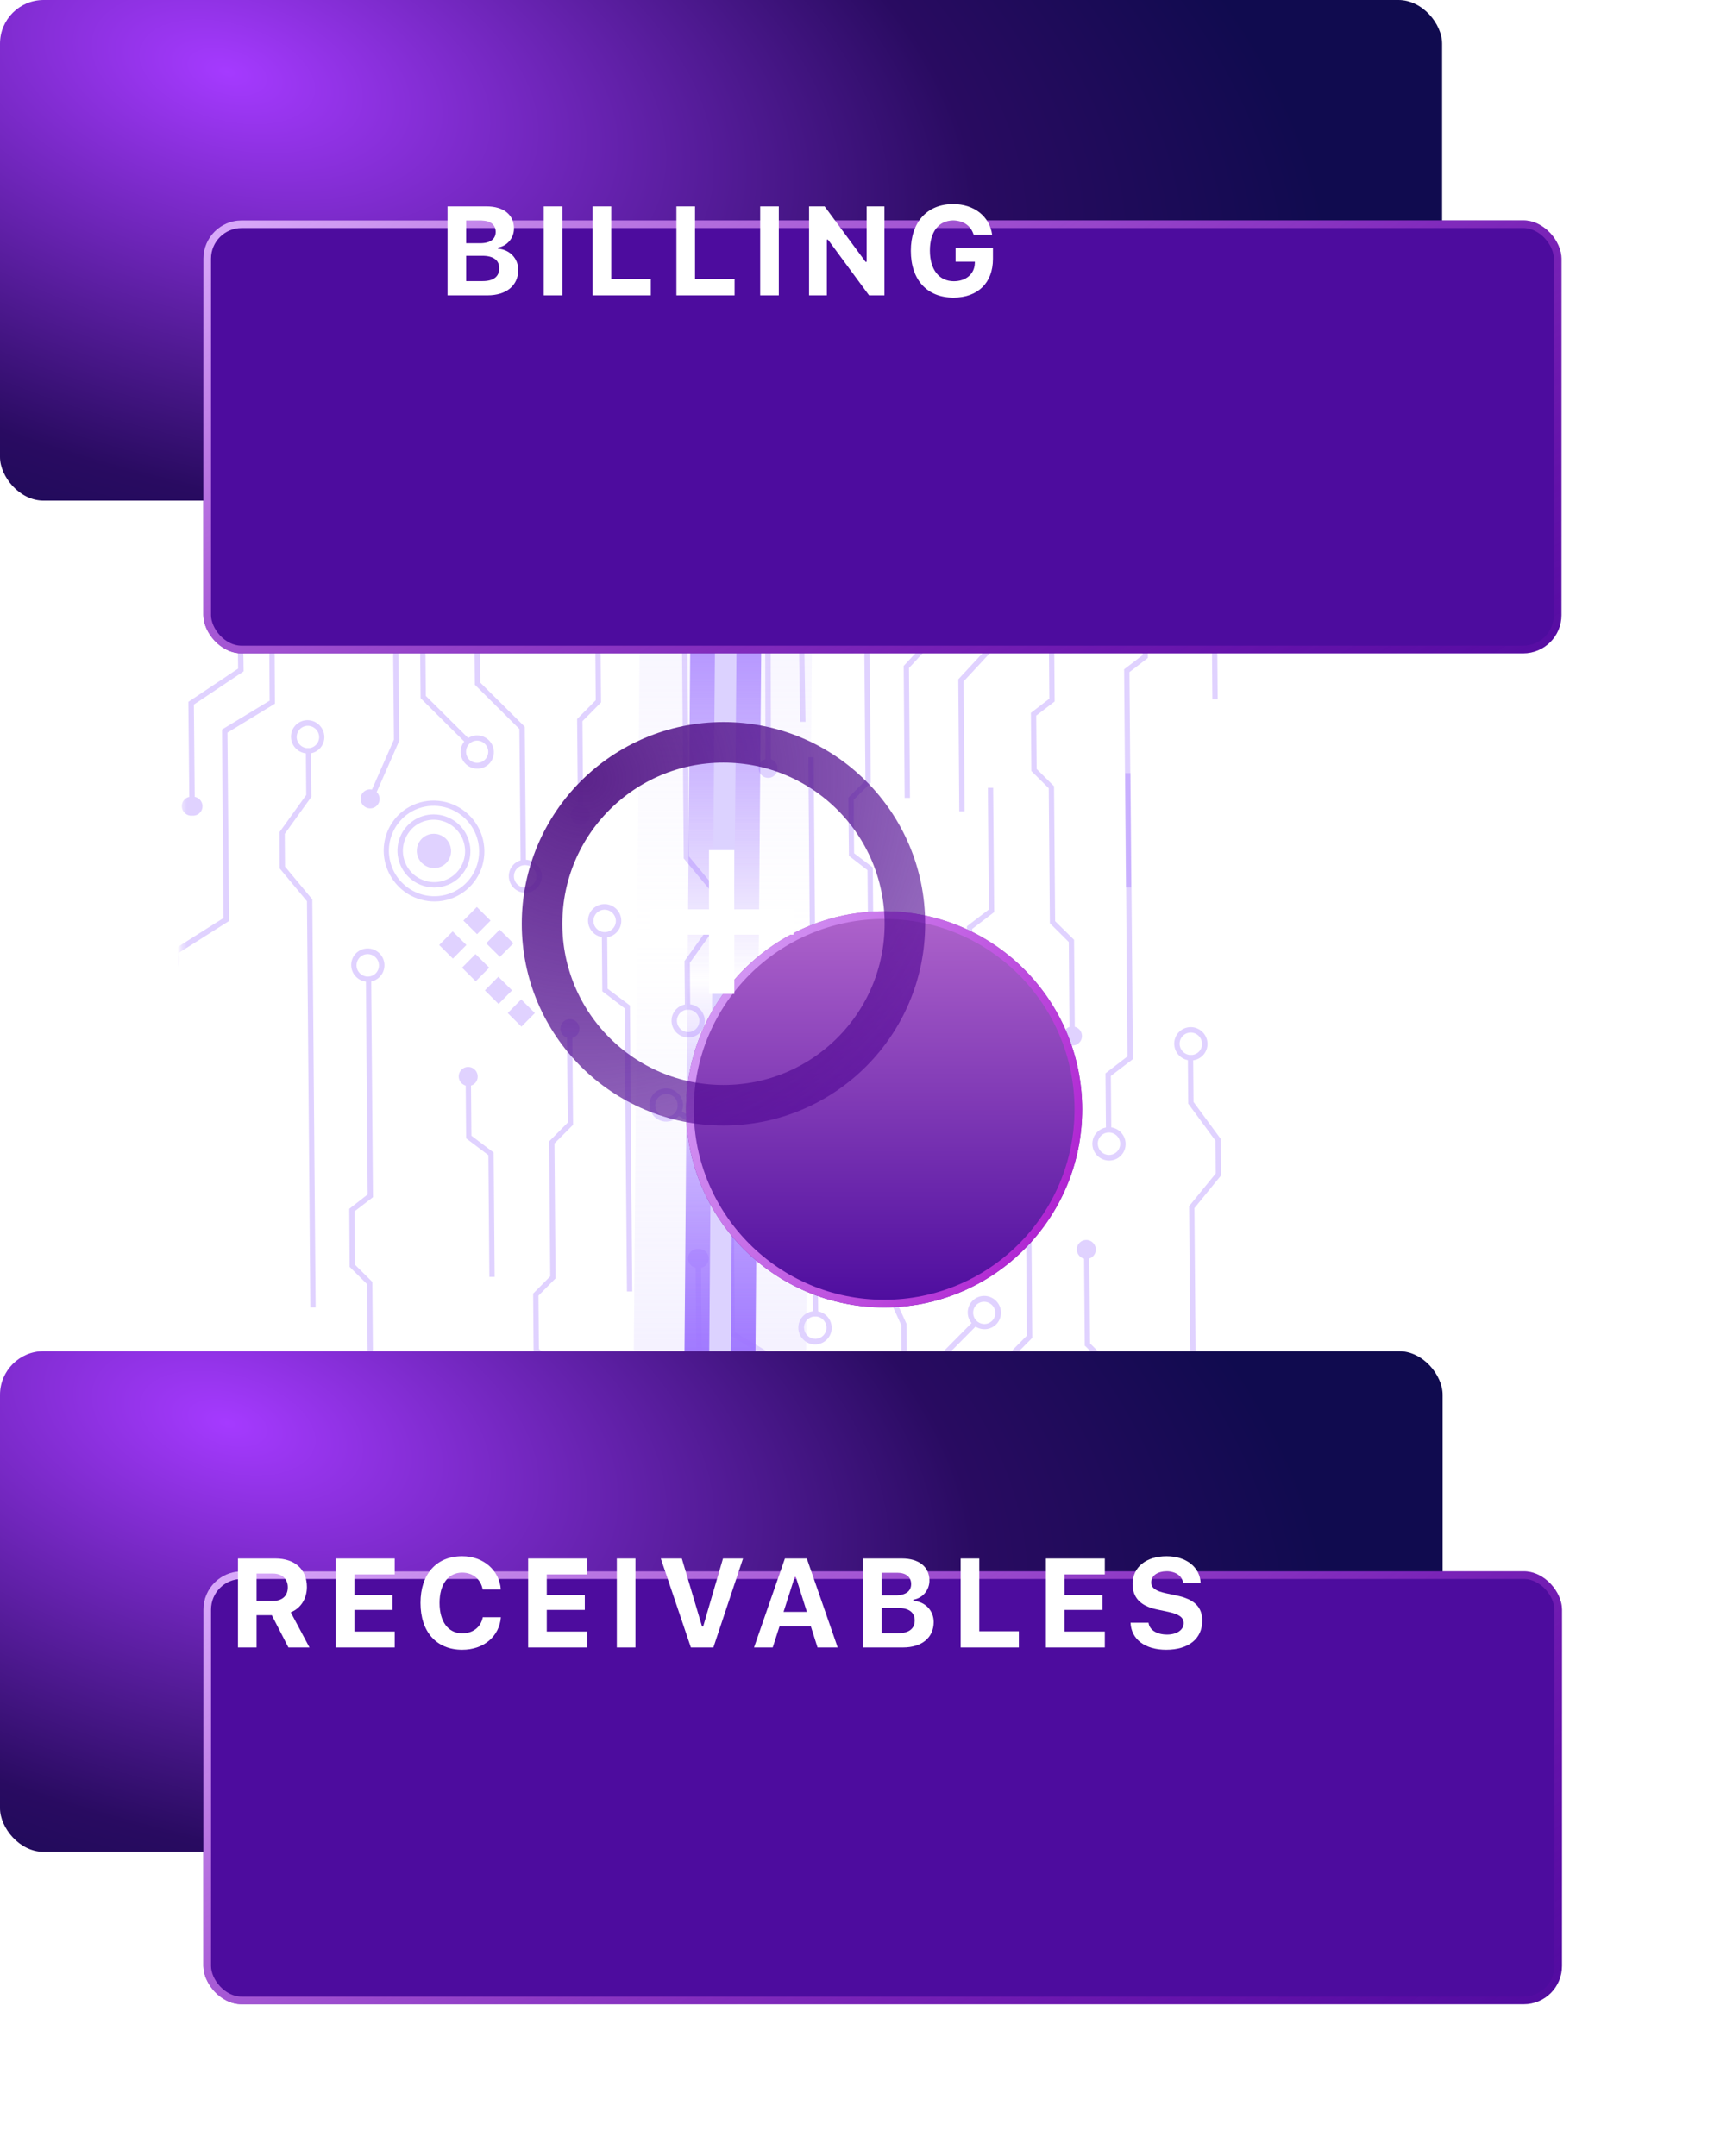
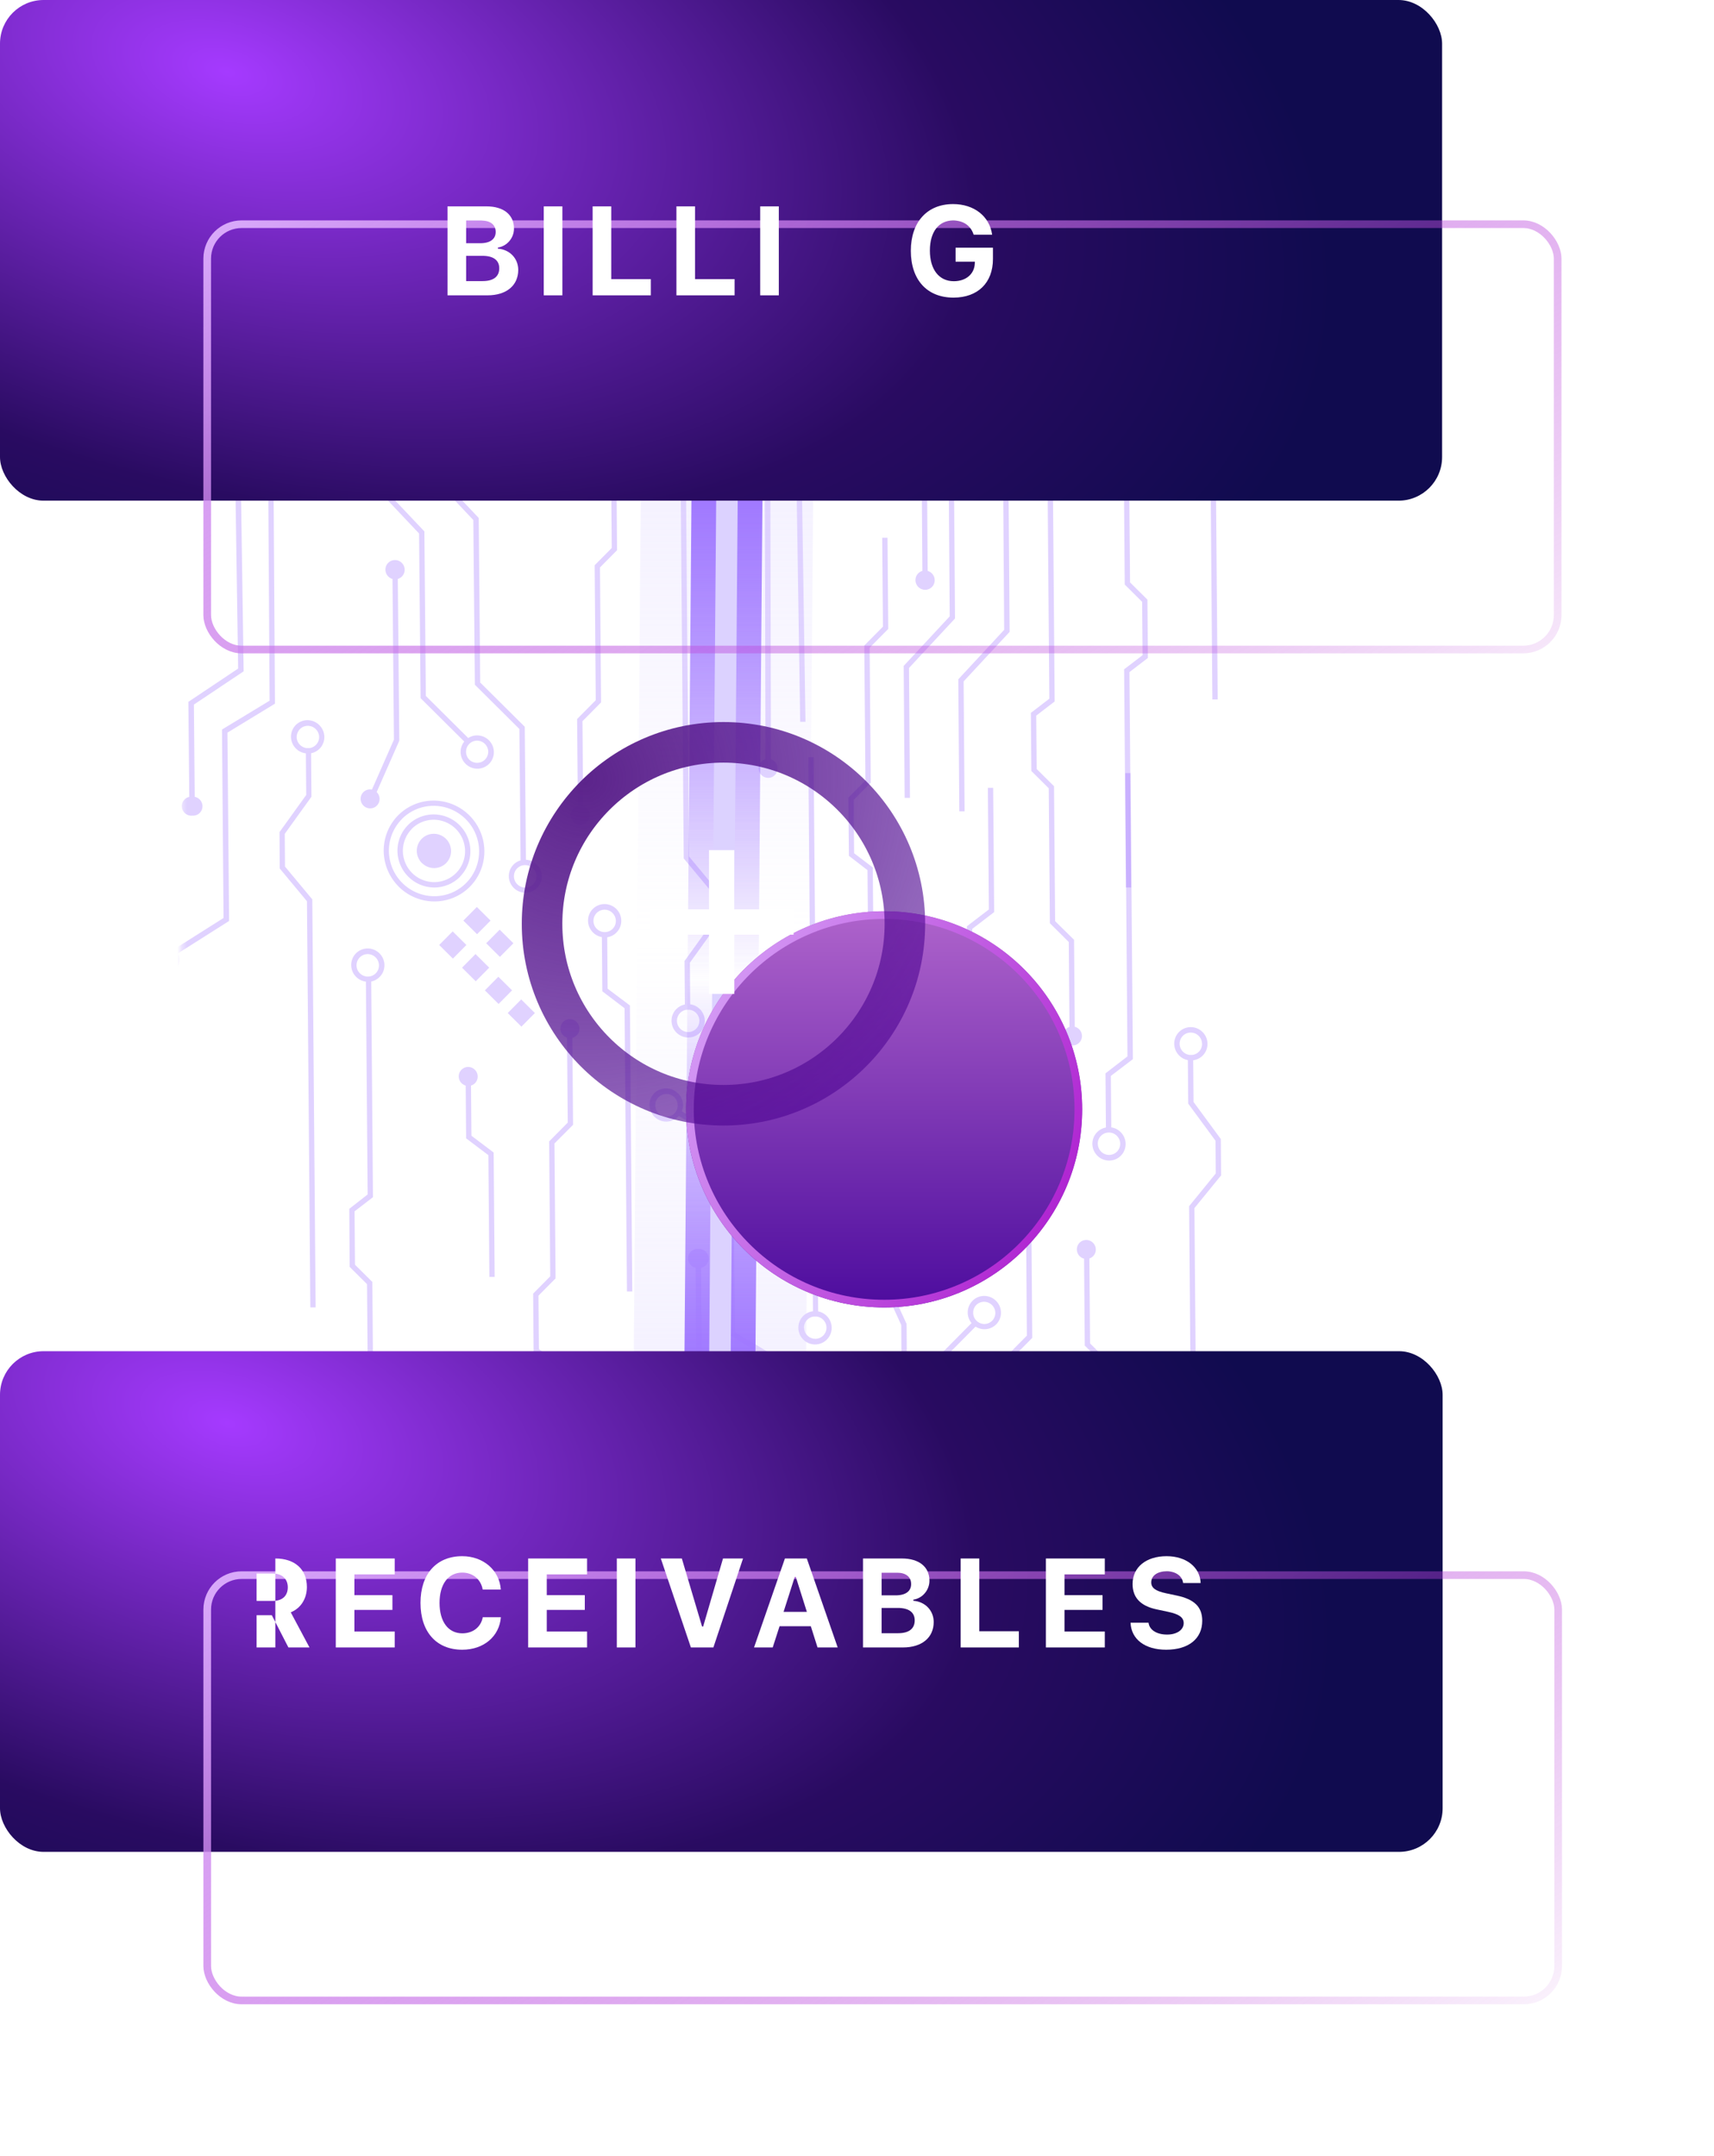
<svg xmlns="http://www.w3.org/2000/svg" width="353" height="444" viewBox="0 0 353 444" fill="none">
  <mask id="mask0_25_651" style="mask-type:alpha" maskUnits="userSpaceOnUse" x="37" y="45" width="218" height="255">
    <rect x="37.356" y="45.157" width="217.224" height="254.014" fill="#D9D9D9" />
  </mask>
  <g mask="url(#mask0_25_651)">
    <path d="M77.751 99.219L77.511 72.466L76.421 72.469L76.664 99.645L86.306 109.844L86.622 143.758L95.613 152.686C95.075 153.355 94.81 154.204 94.87 155.064C94.931 155.924 95.312 156.733 95.939 157.329C96.566 157.925 97.392 158.265 98.254 158.281C99.115 158.296 99.947 157.987 100.586 157.414C101.225 156.841 101.622 156.046 101.7 155.188C101.777 154.33 101.529 153.472 101.004 152.784C100.479 152.096 99.717 151.629 98.868 151.476C98.019 151.323 97.147 151.496 96.424 151.958L87.702 143.297L87.4 109.418L77.751 99.219ZM98.232 152.495C98.843 152.496 99.431 152.739 99.867 153.171C100.302 153.604 100.55 154.191 100.555 154.803C100.551 155.254 100.416 155.693 100.165 156.065C99.915 156.438 99.56 156.729 99.145 156.901C98.73 157.073 98.273 157.12 97.83 157.035C97.387 156.95 96.977 156.738 96.651 156.424C96.333 156.101 96.116 155.693 96.026 155.249C95.936 154.806 95.978 154.347 96.146 153.929C96.314 153.511 96.601 153.152 96.972 152.898C97.343 152.643 97.78 152.503 98.232 152.495ZM97.482 107.079L97.798 140.993L106.967 150.098L107.217 177.149C106.611 177.325 106.068 177.666 105.647 178.136C105.227 178.605 104.947 179.183 104.838 179.805C104.729 180.428 104.796 181.07 105.031 181.659C105.265 182.248 105.659 182.762 106.167 183.142C106.676 183.522 107.279 183.754 107.909 183.811C108.538 183.868 109.17 183.749 109.733 183.466C110.297 183.184 110.769 182.749 111.096 182.21C111.424 181.672 111.595 181.052 111.59 180.419C111.574 179.546 111.227 178.709 110.618 178.079C110.009 177.448 109.184 177.072 108.313 177.028L108.071 149.641L98.898 140.533L98.596 106.653L88.954 96.454L88.718 69.704L87.624 69.704L87.868 96.887L97.482 107.079ZM110.469 180.433C110.476 180.97 110.296 181.491 109.961 181.907C109.627 182.323 109.157 182.609 108.632 182.715C108.108 182.822 107.561 182.742 107.086 182.491C106.61 182.239 106.235 181.831 106.025 181.336C105.815 180.841 105.782 180.289 105.932 179.775C106.083 179.261 106.407 178.817 106.85 178.519C107.293 178.22 107.827 178.085 108.36 178.137C108.894 178.19 109.395 178.426 109.777 178.805C109.995 179.017 110.169 179.27 110.287 179.55C110.406 179.83 110.468 180.13 110.469 180.433ZM81.131 152.291L80.836 119.216C80.373 119.085 79.972 118.793 79.706 118.391C79.44 117.99 79.327 117.507 79.388 117.032C79.449 116.556 79.68 116.12 80.038 115.804C80.396 115.488 80.857 115.313 81.336 115.312C81.816 115.31 82.281 115.482 82.646 115.796C83.011 116.11 83.252 116.544 83.324 117.019C83.395 117.494 83.293 117.978 83.037 118.381C82.78 118.784 82.385 119.079 81.926 119.212L82.237 152.509L77.576 163.09C77.904 163.407 78.113 163.827 78.167 164.278C78.221 164.73 78.116 165.185 77.872 165.565C77.627 165.946 77.257 166.229 76.825 166.365C76.394 166.501 75.927 166.483 75.504 166.313C75.082 166.142 74.731 165.831 74.511 165.432C74.291 165.033 74.215 164.571 74.297 164.124C74.38 163.678 74.615 163.276 74.962 162.986C75.309 162.696 75.747 162.537 76.201 162.536C76.337 162.536 76.472 162.549 76.606 162.574L81.131 152.291ZM35.946 199.997C36.261 199.684 36.51 199.312 36.679 198.901C36.849 198.49 36.935 198.049 36.934 197.603C36.93 197.154 36.839 196.71 36.667 196.294L47.181 189.635L46.839 150.857L56.625 144.891L55.996 45.796L54.902 45.796L55.526 144.274L45.722 150.216L46.041 189.018L36.029 195.351C35.973 195.296 35.921 195.244 35.865 195.188C35.385 194.705 34.773 194.373 34.107 194.237C33.441 194.1 32.751 194.164 32.125 194.421C31.499 194.677 30.965 195.115 30.59 195.678C30.215 196.241 30.016 196.905 30.019 197.584C30.022 198.263 30.227 198.928 30.607 199.494C30.987 200.06 31.526 200.501 32.154 200.762C32.783 201.024 33.473 201.093 34.138 200.961C34.803 200.829 35.411 200.502 35.888 200.021L35.946 199.997ZM31.213 197.593C31.198 197.282 31.246 196.971 31.353 196.68C31.461 196.389 31.627 196.123 31.84 195.899C32.053 195.674 32.31 195.495 32.595 195.373C32.88 195.25 33.187 195.187 33.498 195.187C33.809 195.186 34.117 195.249 34.404 195.37C34.692 195.492 34.952 195.67 35.17 195.894C35.387 196.118 35.558 196.383 35.671 196.674C35.785 196.965 35.839 197.275 35.829 197.586C35.828 198.038 35.693 198.479 35.443 198.853C35.192 199.228 34.837 199.519 34.42 199.692C34.004 199.864 33.545 199.91 33.101 199.823C32.657 199.736 32.247 199.521 31.922 199.204C31.482 198.779 31.226 198.199 31.209 197.589L31.213 197.593ZM39.563 167.954C39.067 167.992 38.573 167.84 38.182 167.528C37.792 167.216 37.533 166.768 37.46 166.274C37.386 165.781 37.503 165.279 37.786 164.872C38.069 164.464 38.498 164.182 38.984 164.081L38.796 144.513L49.042 137.664L48.439 97.516C47.986 97.389 47.591 97.105 47.328 96.713C47.065 96.322 46.95 95.85 47.005 95.383C47.06 94.916 47.281 94.487 47.627 94.172C47.973 93.857 48.422 93.678 48.891 93.668C49.361 93.658 49.82 93.818 50.184 94.117C50.548 94.417 50.794 94.837 50.877 95.3C50.959 95.763 50.872 96.24 50.633 96.642C50.393 97.044 50.016 97.346 49.571 97.491L50.178 138.229L39.932 145.078L40.102 164.07C40.596 164.165 41.036 164.446 41.332 164.855C41.627 165.264 41.756 165.77 41.69 166.267C41.624 166.765 41.37 167.218 40.979 167.53C40.588 167.843 40.091 167.992 39.59 167.947L39.563 167.954ZM125.058 192.982C125.777 192.88 126.442 192.546 126.95 192.029C127.493 191.49 127.839 190.783 127.931 190.021C128.023 189.258 127.856 188.485 127.458 187.825C127.059 187.164 126.451 186.655 125.732 186.38C125.013 186.104 124.224 186.078 123.492 186.304C122.76 186.531 122.128 186.998 121.696 187.63C121.265 188.263 121.059 189.024 121.112 189.791C121.165 190.558 121.474 191.288 121.99 191.862C122.505 192.436 123.197 192.822 123.954 192.957L124.045 204.113L128.628 207.598L129.123 265.93L130.217 265.93L129.734 207.034L125.141 203.579L125.058 192.982ZM122.22 189.621C122.215 189.086 122.396 188.567 122.731 188.154C123.067 187.74 123.536 187.456 124.059 187.352C124.582 187.247 125.127 187.327 125.601 187.579C126.074 187.831 126.447 188.238 126.656 188.732C126.865 189.227 126.897 189.776 126.747 190.289C126.596 190.801 126.273 191.243 125.831 191.541C125.39 191.839 124.857 191.973 124.325 191.921C123.793 191.869 123.293 191.634 122.912 191.256C122.694 191.042 122.521 190.788 122.402 190.507C122.283 190.226 122.222 189.925 122.22 189.621ZM79.868 314.391L80.962 314.391L80.808 295.621L76.91 291.751L76.683 263.959L73.106 260.408L73.016 249.425L76.813 246.508L76.449 202.107C77.1 201.977 77.696 201.655 78.161 201.182C78.713 200.64 79.064 199.924 79.155 199.153C79.246 198.382 79.072 197.6 78.661 196.936C78.251 196.273 77.629 195.767 76.897 195.501C76.165 195.235 75.367 195.225 74.633 195.473C73.899 195.721 73.273 196.212 72.857 196.866C72.442 197.52 72.262 198.297 72.347 199.07C72.432 199.844 72.776 200.568 73.324 201.123C73.872 201.679 74.591 202.033 75.362 202.128L75.718 245.943L71.939 248.899L72.013 260.861L75.593 264.416L75.817 292.205L79.718 296.078L79.868 314.391ZM73.425 198.781C73.418 198.245 73.597 197.724 73.932 197.308C74.267 196.891 74.737 196.606 75.261 196.499C75.786 196.393 76.332 196.472 76.808 196.723C77.284 196.975 77.658 197.383 77.869 197.879C78.079 198.374 78.112 198.925 77.961 199.439C77.811 199.953 77.487 200.397 77.044 200.696C76.601 200.994 76.067 201.129 75.533 201.077C74.999 201.025 74.499 200.789 74.116 200.409C73.9 200.196 73.728 199.942 73.609 199.663C73.49 199.384 73.428 199.084 73.425 198.781ZM64.316 185.186L58.696 178.431L58.644 171.699L64.139 164.057L64.066 155.104C64.671 154.985 65.231 154.703 65.688 154.29C66.144 153.876 66.479 153.346 66.657 152.755C66.835 152.164 66.85 151.535 66.7 150.933C66.549 150.332 66.24 149.781 65.804 149.339C65.42 148.942 64.947 148.642 64.424 148.465C63.902 148.288 63.345 148.24 62.802 148.324C62.259 148.407 61.745 148.621 61.304 148.947C60.863 149.272 60.507 149.7 60.267 150.194C60.028 150.687 59.911 151.233 59.927 151.783C59.942 152.334 60.09 152.874 60.358 153.357C60.626 153.841 61.005 154.253 61.465 154.561C61.924 154.868 62.449 155.06 62.996 155.122L63.067 163.686L57.568 171.332L57.612 178.826L63.218 185.568L63.914 269.204L65.004 269.201L64.316 185.186ZM61.107 151.761C61.102 151.304 61.233 150.857 61.482 150.477C61.732 150.096 62.089 149.799 62.509 149.624C62.929 149.448 63.393 149.402 63.841 149.491C64.29 149.579 64.703 149.799 65.028 150.122C65.246 150.336 65.42 150.59 65.539 150.87C65.659 151.151 65.722 151.451 65.725 151.755C65.727 152.059 65.67 152.36 65.556 152.64C65.441 152.921 65.272 153.175 65.059 153.389C64.715 153.736 64.268 153.962 63.783 154.034L63.091 154.034C62.606 153.961 62.155 153.736 61.802 153.393C61.584 153.182 61.409 152.93 61.288 152.652C61.167 152.373 61.102 152.074 61.097 151.771L61.107 151.761ZM100.787 262.912L100.582 237.857L95.999 234.393L95.91 223.535C95.456 223.406 95.062 223.118 94.801 222.723C94.539 222.328 94.428 221.853 94.488 221.386C94.548 220.918 94.774 220.489 95.126 220.178C95.477 219.866 95.93 219.693 96.401 219.69C96.873 219.687 97.331 219.854 97.691 220.161C98.052 220.468 98.29 220.894 98.364 221.361C98.437 221.828 98.34 222.304 98.09 222.702C97.84 223.1 97.455 223.393 97.004 223.528L97.089 233.852L101.668 237.313L101.874 262.912L100.787 262.912ZM114.19 235.446L114.418 263.231L110.896 266.786L110.987 277.768L114.834 280.682L115.203 325.596L114.109 325.596L113.746 281.25L109.898 278.336L109.803 266.36L113.321 262.809L113.097 235.02L116.93 231.15L116.784 213.672C116.334 213.525 115.951 213.222 115.705 212.818C115.459 212.414 115.366 211.935 115.443 211.47C115.521 211.005 115.763 210.586 116.127 210.288C116.49 209.99 116.949 209.834 117.42 209.849C117.892 209.864 118.343 210.049 118.692 210.369C119.04 210.689 119.263 211.124 119.319 211.593C119.374 212.062 119.259 212.534 118.994 212.922C118.729 213.31 118.333 213.589 117.877 213.706L118.024 231.604L114.19 235.446ZM125.899 101.855L122.051 98.941L121.683 54.028L122.777 54.028L123.14 98.373L126.988 101.287L127.086 113.288L123.565 116.842L123.789 144.631L119.956 148.501L120.099 165.983C120.548 166.13 120.93 166.434 121.176 166.839C121.421 167.244 121.512 167.723 121.434 168.188C121.355 168.653 121.111 169.072 120.747 169.369C120.383 169.666 119.923 169.82 119.451 169.803C118.98 169.787 118.529 169.601 118.181 169.279C117.834 168.957 117.613 168.522 117.559 168.053C117.505 167.583 117.622 167.112 117.888 166.724C118.155 166.337 118.552 166.06 119.009 165.945L118.858 148.051L122.696 144.177L122.468 116.392L125.989 112.837L125.899 101.855ZM140.819 176.757L146.422 183.496L146.481 190.227L140.982 197.873L141.055 206.826C140.389 206.951 139.777 207.275 139.302 207.758C138.755 208.302 138.411 209.018 138.324 209.787C138.238 210.557 138.414 211.335 138.825 211.995C139.236 212.655 139.858 213.159 140.588 213.423C141.318 213.687 142.114 213.696 142.846 213.45C143.578 213.203 144.202 212.714 144.618 212.064C145.034 211.414 145.217 210.64 145.136 209.868C145.055 209.097 144.716 208.373 144.173 207.816C143.631 207.258 142.917 206.899 142.149 206.798L142.079 198.227L147.574 190.584L147.512 183.101L141.906 176.359L141.224 92.743L140.127 92.74L140.819 176.757ZM144.031 210.186C144.037 210.629 143.915 211.064 143.681 211.438C143.447 211.812 143.109 212.109 142.709 212.295C142.309 212.482 141.863 212.548 141.424 212.488C140.985 212.427 140.572 212.241 140.233 211.953C139.895 211.665 139.645 211.286 139.515 210.862C139.384 210.437 139.377 209.985 139.496 209.559C139.614 209.133 139.853 208.751 140.183 208.459C140.513 208.167 140.921 207.976 141.359 207.91L142.051 207.91C142.538 207.978 142.99 208.203 143.34 208.551C143.558 208.763 143.732 209.015 143.853 209.294C143.973 209.573 144.038 209.873 144.042 210.176L144.031 210.186ZM82.106 182.571C83.569 184.024 85.425 185.015 87.442 185.416C89.458 185.818 91.543 185.613 93.433 184.827C95.323 184.041 96.933 182.71 98.059 181.001C99.186 179.293 99.778 177.284 99.761 175.23C99.744 173.175 99.119 171.166 97.965 169.458C96.81 167.749 95.178 166.418 93.275 165.632C91.372 164.846 89.284 164.641 87.275 165.043C85.265 165.444 83.424 166.435 81.986 167.888C80.065 169.838 79 172.477 79.025 175.226C79.049 177.976 80.161 180.613 82.116 182.56L82.106 182.571ZM82.75 168.647C84.04 167.345 85.689 166.458 87.49 166.099C89.291 165.74 91.162 165.924 92.867 166.629C94.572 167.334 96.034 168.527 97.068 170.058C98.102 171.589 98.662 173.388 98.677 175.23C98.693 177.071 98.162 178.87 97.153 180.401C96.144 181.932 94.701 183.125 93.008 183.83C91.314 184.535 89.446 184.719 87.64 184.36C85.833 184.001 84.169 183.114 82.858 181.812C81.104 180.063 80.11 177.694 80.094 175.226C80.078 172.758 81.042 170.393 82.774 168.65L82.75 168.647ZM94.721 180.534C95.763 179.482 96.469 178.143 96.748 176.684C97.026 175.225 96.866 173.712 96.287 172.337C95.707 170.963 94.735 169.788 93.493 168.961C92.251 168.134 90.795 167.692 89.309 167.691C87.823 167.691 86.374 168.132 85.145 168.958C83.916 169.784 82.962 170.959 82.405 172.333C81.847 173.707 81.71 175.22 82.012 176.679C82.314 178.138 83.04 179.478 84.1 180.53C84.804 181.231 85.638 181.787 86.554 182.167C87.47 182.546 88.45 182.742 89.439 182.743C90.428 182.743 91.405 182.549 92.316 182.171C93.226 181.792 94.051 181.237 94.745 180.537L94.721 180.534ZM84.791 170.674C85.68 169.775 86.818 169.162 88.061 168.913C89.303 168.664 90.595 168.791 91.772 169.276C92.948 169.762 93.958 170.585 94.672 171.641C95.386 172.697 95.773 173.939 95.784 175.21C95.795 176.48 95.43 177.723 94.733 178.779C94.037 179.836 93.042 180.66 91.873 181.146C90.705 181.633 89.416 181.76 88.169 181.512C86.922 181.264 85.773 180.653 84.869 179.754C83.663 178.546 82.98 176.912 82.97 175.211C82.96 173.51 83.623 171.88 84.815 170.677L84.791 170.674ZM86.89 177.714C86.392 177.219 86.05 176.588 85.908 175.902C85.766 175.215 85.831 174.504 86.093 173.857C86.356 173.211 86.804 172.658 87.383 172.27C87.961 171.881 88.643 171.674 89.342 171.675C90.041 171.675 90.726 171.883 91.31 172.273C91.894 172.662 92.351 173.215 92.623 173.862C92.895 174.509 92.97 175.22 92.839 175.907C92.707 176.593 92.375 177.223 91.884 177.717C91.228 178.373 90.338 178.741 89.408 178.741C88.477 178.741 87.581 178.373 86.915 177.717L86.89 177.714ZM90.454 194.579L93.231 191.776L96.054 194.579L93.277 197.382L90.454 194.579ZM95.158 199.249L97.934 196.446L100.757 199.249L97.98 202.052L95.158 199.249ZM99.861 203.919L102.638 201.116L105.46 203.919L102.683 206.722L99.861 203.919ZM104.568 208.593L107.344 205.79L110.163 208.589L107.387 211.392L104.568 208.593ZM101.03 189.555L98.254 192.358L95.431 189.555L98.208 186.752L101.03 189.555ZM100.134 194.225L102.911 191.423L105.734 194.225L102.957 197.028L100.134 194.225Z" fill="#844EFF" fill-opacity="0.25" />
    <path d="M183.102 325.9L183.3 352.653L182.21 352.649L182.008 325.474L191.483 315.274L191.243 281.36L200.087 272.432C199.538 271.764 199.259 270.915 199.305 270.054C199.351 269.194 199.72 268.385 200.337 267.789C200.954 267.193 201.775 266.853 202.636 266.838C203.497 266.822 204.334 267.131 204.982 267.705C205.631 268.278 206.041 269.072 206.133 269.93C206.224 270.788 205.99 271.646 205.476 272.334C204.963 273.022 204.208 273.489 203.362 273.642C202.516 273.795 201.64 273.623 200.91 273.16L192.33 281.821L192.583 315.7L183.102 325.9ZM202.709 272.623C203.32 272.623 203.904 272.38 204.333 271.947C204.761 271.514 204.999 270.927 204.994 270.315C204.983 269.865 204.84 269.426 204.584 269.053C204.327 268.68 203.968 268.39 203.55 268.218C203.132 268.045 202.675 267.998 202.233 268.083C201.791 268.168 201.385 268.38 201.064 268.694C200.751 269.017 200.54 269.426 200.458 269.869C200.375 270.313 200.425 270.772 200.6 271.19C200.775 271.607 201.067 271.966 201.442 272.221C201.817 272.475 202.257 272.615 202.709 272.623ZM202.704 318.039L202.464 284.125L211.484 275.02L211.29 247.969C210.681 247.794 210.132 247.452 209.704 246.983C209.276 246.513 208.987 245.935 208.867 245.313C208.748 244.691 208.804 244.049 209.03 243.459C209.255 242.87 209.64 242.356 210.142 241.976C210.644 241.596 211.243 241.364 211.872 241.307C212.501 241.25 213.135 241.369 213.703 241.652C214.27 241.935 214.75 242.37 215.086 242.908C215.423 243.446 215.604 244.066 215.609 244.699C215.608 245.572 215.274 246.409 214.675 247.04C214.077 247.67 213.258 248.046 212.388 248.091L212.595 275.478L203.572 284.586L203.825 318.465L194.351 328.665L194.552 355.414L193.459 355.414L193.257 328.232L202.704 318.039ZM214.488 244.685C214.486 244.149 214.298 243.628 213.956 243.212C213.615 242.795 213.14 242.51 212.614 242.403C212.088 242.297 211.542 242.376 211.071 242.627C210.6 242.879 210.231 243.287 210.029 243.782C209.827 244.278 209.803 244.829 209.962 245.343C210.121 245.857 210.452 246.301 210.9 246.6C211.348 246.898 211.884 247.033 212.417 246.981C212.95 246.929 213.447 246.693 213.823 246.313C214.037 246.101 214.207 245.848 214.321 245.568C214.435 245.288 214.492 244.988 214.488 244.685ZM185.611 272.827L185.858 305.903C185.398 306.033 185.002 306.326 184.742 306.727C184.483 307.128 184.378 307.611 184.447 308.087C184.515 308.562 184.753 308.998 185.117 309.314C185.48 309.63 185.944 309.805 186.423 309.807C186.902 309.808 187.365 309.636 187.725 309.322C188.085 309.009 188.318 308.574 188.382 308.099C188.446 307.624 188.336 307.141 188.073 306.738C187.81 306.335 187.41 306.039 186.949 305.906L186.714 272.609L181.879 262.028C182.202 261.712 182.404 261.292 182.45 260.84C182.497 260.389 182.385 259.934 182.134 259.553C181.884 259.172 181.509 258.89 181.075 258.753C180.641 258.617 180.174 258.636 179.755 258.806C179.335 258.976 178.989 259.287 178.776 259.686C178.562 260.086 178.494 260.548 178.584 260.994C178.674 261.44 178.915 261.842 179.267 262.132C179.619 262.422 180.059 262.581 180.513 262.583C180.649 262.583 180.784 262.57 180.918 262.545L185.611 272.827ZM139.644 225.121C139.964 225.434 140.219 225.807 140.396 226.217C140.572 226.628 140.665 227.069 140.671 227.515C140.675 227.964 140.591 228.409 140.426 228.825L151.049 235.483L151.343 274.262L161.227 280.227L162.222 379.322L161.129 379.322L160.138 280.844L150.237 274.903L149.919 236.1L139.804 229.767C139.749 229.822 139.697 229.874 139.642 229.93C139.17 230.414 138.563 230.745 137.9 230.882C137.236 231.018 136.545 230.954 135.915 230.698C135.284 230.441 134.743 230.003 134.359 229.44C133.974 228.877 133.765 228.214 133.757 227.534C133.749 226.855 133.943 226.19 134.314 225.624C134.685 225.058 135.216 224.617 135.84 224.356C136.464 224.095 137.154 224.026 137.82 224.158C138.487 224.29 139.102 224.617 139.585 225.097L139.644 225.121ZM134.951 227.526C134.941 227.837 134.993 228.147 135.106 228.438C135.218 228.729 135.388 228.995 135.605 229.22C135.822 229.444 136.082 229.623 136.369 229.746C136.656 229.868 136.964 229.931 137.275 229.932C137.586 229.932 137.893 229.87 138.179 229.748C138.464 229.627 138.721 229.449 138.935 229.225C139.149 229.001 139.316 228.735 139.424 228.445C139.533 228.154 139.581 227.844 139.567 227.532C139.558 227.08 139.416 226.639 139.16 226.265C138.903 225.891 138.543 225.599 138.123 225.427C137.704 225.254 137.245 225.209 136.802 225.295C136.359 225.382 135.953 225.597 135.633 225.915C135.2 226.339 134.954 226.92 134.947 227.529L134.951 227.526ZM143.786 257.164C143.29 257.126 142.799 257.278 142.413 257.59C142.028 257.902 141.776 258.351 141.711 258.844C141.645 259.337 141.77 259.839 142.06 260.246C142.35 260.654 142.783 260.937 143.271 261.038L143.404 280.605L153.762 287.454L153.818 327.603C153.366 327.729 152.977 328.014 152.72 328.405C152.463 328.797 152.356 329.269 152.419 329.735C152.481 330.202 152.709 330.632 153.06 330.946C153.412 331.261 153.863 331.44 154.333 331.45C154.803 331.46 155.259 331.301 155.618 331.001C155.978 330.702 156.217 330.282 156.292 329.818C156.366 329.355 156.272 328.878 156.026 328.476C155.779 328.074 155.397 327.773 154.949 327.627L154.889 286.89L144.531 280.04L144.389 261.048C144.882 260.953 145.317 260.672 145.606 260.264C145.895 259.855 146.015 259.349 145.941 258.851C145.867 258.353 145.605 257.901 145.21 257.588C144.814 257.276 144.314 257.126 143.814 257.171L143.786 257.164ZM228.871 232.137C229.592 232.238 230.262 232.573 230.779 233.089C231.331 233.628 231.688 234.335 231.793 235.098C231.898 235.86 231.743 236.634 231.356 237.294C230.968 237.954 230.368 238.463 229.654 238.739C228.939 239.014 228.151 239.041 227.415 238.814C226.68 238.587 226.039 238.12 225.597 237.488C225.155 236.856 224.937 236.095 224.978 235.327C225.018 234.56 225.316 233.831 225.821 233.257C226.327 232.682 227.013 232.297 227.767 232.161L227.676 221.005L232.201 217.52L231.741 159.188L232.834 159.188L233.317 218.085L228.781 221.539L228.871 232.137ZM226.089 235.497C226.093 236.032 226.282 236.551 226.624 236.965C226.966 237.379 227.44 237.662 227.965 237.767C228.49 237.872 229.033 237.791 229.503 237.539C229.972 237.288 230.338 236.88 230.539 236.386C230.74 235.892 230.763 235.342 230.604 234.83C230.445 234.318 230.115 233.875 229.668 233.577C229.222 233.28 228.687 233.145 228.156 233.197C227.624 233.249 227.129 233.484 226.754 233.862C226.539 234.076 226.37 234.331 226.256 234.611C226.142 234.892 226.085 235.193 226.089 235.497ZM181.691 110.727L182.784 110.727L182.938 129.498L179.104 133.367L179.332 161.16L175.814 164.711L175.904 175.693L179.749 178.61L180.113 223.011C180.766 223.142 181.367 223.464 181.84 223.936C182.401 224.478 182.763 225.194 182.867 225.965C182.97 226.737 182.809 227.518 182.41 228.182C182.011 228.845 181.397 229.352 180.669 229.618C179.941 229.883 179.143 229.893 178.405 229.645C177.667 229.397 177.033 228.906 176.607 228.252C176.181 227.599 175.988 226.821 176.06 226.048C176.132 225.274 176.465 224.551 177.004 223.995C177.543 223.439 178.256 223.085 179.026 222.99L178.663 179.175L174.836 176.22L174.713 164.257L178.235 160.702L178.004 132.914L181.841 129.04L181.691 110.727ZM177.143 226.337C177.145 226.874 177.333 227.395 177.675 227.811C178.016 228.227 178.491 228.513 179.017 228.619C179.543 228.726 180.088 228.646 180.56 228.395C181.031 228.143 181.399 227.735 181.602 227.24C181.804 226.745 181.828 226.193 181.669 225.679C181.51 225.165 181.178 224.721 180.731 224.423C180.283 224.124 179.747 223.989 179.214 224.041C178.681 224.094 178.184 224.33 177.808 224.709C177.595 224.922 177.427 225.176 177.313 225.455C177.199 225.735 177.141 226.034 177.143 226.337ZM168.257 239.932L162.748 246.688L162.806 253.419L168.427 261.062L168.5 270.014C169.107 270.134 169.672 270.415 170.135 270.829C170.598 271.242 170.942 271.773 171.13 272.363C171.317 272.954 171.343 273.584 171.202 274.185C171.062 274.786 170.762 275.337 170.333 275.779C169.955 276.177 169.487 276.476 168.967 276.653C168.448 276.83 167.892 276.879 167.348 276.795C166.803 276.711 166.286 276.497 165.839 276.172C165.393 275.846 165.03 275.419 164.782 274.925C164.535 274.431 164.409 273.886 164.415 273.335C164.422 272.784 164.561 272.244 164.821 271.761C165.081 271.278 165.453 270.865 165.908 270.558C166.362 270.251 166.884 270.058 167.431 269.997L167.36 261.433L161.736 253.786L161.658 246.293L167.153 239.551L166.478 155.914L167.568 155.918L168.257 239.932ZM165.596 273.357C165.599 273.814 165.737 274.261 165.992 274.642C166.248 275.022 166.611 275.319 167.034 275.495C167.456 275.67 167.921 275.716 168.368 275.628C168.815 275.539 169.224 275.319 169.544 274.996C169.759 274.783 169.928 274.528 170.043 274.248C170.158 273.968 170.216 273.667 170.214 273.363C170.212 273.059 170.149 272.759 170.03 272.478C169.911 272.198 169.738 271.943 169.521 271.729C169.172 271.382 168.721 271.156 168.235 271.085L167.543 271.085C167.059 271.158 166.612 271.382 166.265 271.726C166.05 271.937 165.879 272.189 165.762 272.467C165.646 272.745 165.586 273.044 165.586 273.347L165.596 273.357ZM203.454 162.206L203.66 187.261L199.134 190.726L199.223 201.583C198.77 201.712 198.381 202.001 198.126 202.395C197.871 202.79 197.768 203.265 197.836 203.733C197.903 204.2 198.136 204.629 198.493 204.941C198.85 205.252 199.305 205.425 199.777 205.428C200.248 205.431 200.703 205.264 201.059 204.957C201.414 204.65 201.646 204.224 201.712 203.757C201.777 203.291 201.672 202.814 201.416 202.416C201.16 202.018 200.769 201.725 200.316 201.59L200.232 191.266L204.754 187.805L204.541 162.206L203.454 162.206ZM217.307 189.672L217.079 161.887L213.5 158.333L213.41 147.35L217.21 144.436L216.841 99.523L215.748 99.523L216.111 143.868L212.311 146.782L212.413 158.759L215.989 162.31L216.221 190.099L220.118 193.968L220.258 211.447C219.811 211.593 219.433 211.896 219.193 212.3C218.954 212.705 218.868 213.183 218.954 213.648C219.039 214.113 219.288 214.533 219.656 214.83C220.024 215.128 220.486 215.284 220.957 215.269C221.428 215.254 221.876 215.07 222.22 214.749C222.563 214.429 222.779 213.994 222.827 213.525C222.875 213.056 222.752 212.584 222.481 212.196C222.209 211.808 221.808 211.53 221.351 211.412L221.204 193.515L217.307 189.672ZM231.207 323.263L227.407 326.177L227.775 371.091L228.868 371.091L228.505 326.745L232.305 323.832L232.206 311.831L228.627 308.276L228.395 280.487L224.498 276.617L224.355 259.136C224.802 258.988 225.179 258.684 225.418 258.279C225.656 257.874 225.74 257.395 225.653 256.93C225.567 256.466 225.316 256.046 224.947 255.75C224.578 255.453 224.116 255.298 223.645 255.315C223.174 255.331 222.726 255.518 222.383 255.839C222.041 256.161 221.827 256.596 221.781 257.066C221.735 257.535 221.859 258.007 222.132 258.394C222.405 258.781 222.807 259.058 223.265 259.174L223.408 277.068L227.309 280.941L227.537 308.726L231.117 312.281L231.207 323.263ZM244.899 248.361L250.391 241.623L250.339 234.891L244.715 227.245L244.642 218.293C243.973 218.168 243.356 217.843 242.873 217.361C242.317 216.816 241.961 216.101 241.862 215.331C241.763 214.562 241.927 213.783 242.327 213.123C242.727 212.463 243.34 211.96 244.066 211.696C244.792 211.432 245.587 211.422 246.323 211.669C247.059 211.916 247.692 212.404 248.119 213.054C248.545 213.705 248.74 214.479 248.672 215.25C248.604 216.022 248.277 216.745 247.743 217.303C247.21 217.86 246.502 218.219 245.736 218.32L245.806 226.891L251.426 234.534L251.488 242.017L245.992 248.759L246.681 332.375L245.584 332.378L244.899 248.361ZM247.563 214.932C247.561 214.489 247.432 214.055 247.192 213.681C246.951 213.307 246.609 213.009 246.206 212.823C245.803 212.637 245.355 212.57 244.917 212.631C244.479 212.691 244.069 212.877 243.735 213.165C243.402 213.453 243.158 213.832 243.035 214.257C242.911 214.681 242.912 215.133 243.037 215.559C243.163 215.985 243.408 216.367 243.743 216.659C244.078 216.952 244.489 217.142 244.927 217.208L245.619 217.208C246.105 217.14 246.554 216.915 246.898 216.567C247.113 216.356 247.283 216.103 247.399 215.824C247.515 215.545 247.574 215.245 247.573 214.942L247.563 214.932ZM186.09 242.548C187.529 241.094 189.369 240.104 191.379 239.702C193.388 239.301 195.477 239.506 197.38 240.292C199.282 241.077 200.914 242.409 202.069 244.117C203.223 245.825 203.849 247.834 203.865 249.889C203.882 251.944 203.29 253.952 202.164 255.661C201.037 257.369 199.427 258.7 197.537 259.486C195.647 260.272 193.562 260.477 191.546 260.076C189.53 259.674 187.673 258.684 186.21 257.23C184.258 255.28 183.15 252.642 183.129 249.892C183.109 247.142 184.177 244.505 186.1 242.558L186.09 242.548ZM186.962 256.471C188.273 257.773 189.937 258.66 191.744 259.019C193.551 259.378 195.419 259.194 197.112 258.489C198.805 257.785 200.248 256.592 201.257 255.061C202.266 253.53 202.797 251.73 202.782 249.889C202.767 248.048 202.207 246.248 201.172 244.717C200.138 243.186 198.676 241.993 196.971 241.288C195.266 240.584 193.395 240.399 191.594 240.759C189.793 241.118 188.144 242.004 186.854 243.306C185.129 245.055 184.174 247.424 184.198 249.892C184.223 252.36 185.226 254.725 186.986 256.468L186.962 256.471ZM198.738 244.585C199.798 245.636 200.525 246.976 200.828 248.435C201.131 249.894 200.995 251.406 200.438 252.781C199.882 254.156 198.929 255.331 197.7 256.158C196.472 256.985 195.023 257.426 193.537 257.427C192.051 257.427 190.595 256.987 189.352 256.16C188.11 255.334 187.137 254.16 186.557 252.785C185.976 251.411 185.815 249.899 186.093 248.44C186.371 246.98 187.075 245.64 188.117 244.588C188.81 243.887 189.635 243.331 190.544 242.952C191.454 242.572 192.432 242.376 193.42 242.376C194.409 242.375 195.389 242.569 196.306 242.948C197.223 243.326 198.057 243.881 198.762 244.581L198.738 244.585ZM188.97 254.445C189.874 255.344 191.022 255.956 192.269 256.205C193.515 256.454 194.805 256.327 195.974 255.842C197.142 255.356 198.138 254.533 198.835 253.477C199.532 252.421 199.899 251.179 199.889 249.909C199.879 248.638 199.493 247.396 198.779 246.339C198.066 245.282 197.057 244.459 195.881 243.972C194.704 243.486 193.413 243.358 192.17 243.606C190.927 243.854 189.789 244.466 188.899 245.364C187.713 246.573 187.057 248.206 187.075 249.907C187.093 251.608 187.783 253.238 188.994 254.441L188.97 254.445ZM190.954 247.405C190.464 247.9 190.132 248.53 190.002 249.217C189.871 249.903 189.947 250.615 190.22 251.261C190.493 251.908 190.951 252.46 191.536 252.848C192.12 253.237 192.805 253.444 193.504 253.444C194.203 253.443 194.885 253.235 195.463 252.846C196.04 252.456 196.488 251.903 196.75 251.256C197.011 250.61 197.075 249.898 196.932 249.212C196.789 248.526 196.447 247.896 195.947 247.401C195.281 246.745 194.385 246.377 193.454 246.377C192.524 246.377 191.634 246.745 190.978 247.401L190.954 247.405ZM194.242 230.54L197.064 233.342L199.841 230.54L197.018 227.737L194.242 230.54ZM198.868 225.869L201.691 228.672L204.467 225.869L201.645 223.067L198.868 225.869ZM203.495 221.199L206.317 224.002L209.094 221.199L206.271 218.397L203.495 221.199ZM208.125 216.526L210.947 219.328L213.721 216.529L210.898 213.726L208.125 216.526ZM204.9 235.563L202.077 232.76L199.301 235.563L202.123 238.366L204.9 235.563ZM203.927 230.893L206.75 233.696L209.527 230.893L206.704 228.09L203.927 230.893Z" fill="#844EFF" fill-opacity="0.25" />
    <path d="M187.209 137.542L187.407 164.295L186.317 164.291L186.115 137.116L195.59 126.916L195.35 93.002L204.195 84.074C203.645 83.406 203.366 82.557 203.412 81.696C203.459 80.836 203.827 80.027 204.444 79.431C205.061 78.835 205.882 78.495 206.743 78.48C207.604 78.464 208.442 78.773 209.09 79.347C209.738 79.92 210.148 80.714 210.24 81.572C210.331 82.43 210.097 83.288 209.584 83.976C209.07 84.664 208.315 85.131 207.469 85.284C206.623 85.437 205.747 85.265 205.017 84.802L196.437 93.463L196.69 127.342L187.209 137.542ZM206.816 84.265C207.427 84.265 208.011 84.022 208.44 83.589C208.868 83.156 209.107 82.569 209.102 81.957C209.09 81.507 208.948 81.068 208.691 80.695C208.434 80.322 208.075 80.032 207.657 79.859C207.24 79.687 206.782 79.64 206.34 79.725C205.898 79.81 205.492 80.022 205.171 80.336C204.858 80.659 204.647 81.068 204.565 81.511C204.482 81.955 204.532 82.414 204.707 82.832C204.882 83.249 205.175 83.608 205.549 83.863C205.924 84.117 206.364 84.257 206.816 84.265ZM206.811 129.681L206.571 95.767L215.591 86.662L215.397 59.611C214.788 59.436 214.239 59.094 213.811 58.625C213.383 58.156 213.094 57.577 212.974 56.955C212.855 56.333 212.911 55.691 213.137 55.101C213.362 54.512 213.747 53.998 214.249 53.618C214.751 53.238 215.35 53.007 215.979 52.949C216.608 52.892 217.242 53.011 217.81 53.294C218.378 53.577 218.857 54.012 219.193 54.55C219.53 55.088 219.711 55.708 219.716 56.341C219.715 57.214 219.381 58.051 218.782 58.682C218.184 59.312 217.365 59.688 216.495 59.733L216.702 87.12L207.679 96.228L207.932 130.107L198.458 140.307L198.66 167.056L197.566 167.056L197.364 139.873L206.811 129.681ZM218.595 56.327C218.593 55.791 218.405 55.27 218.063 54.853C217.722 54.437 217.247 54.152 216.721 54.045C216.195 53.939 215.649 54.018 215.178 54.269C214.707 54.521 214.338 54.929 214.136 55.425C213.934 55.92 213.91 56.471 214.069 56.985C214.228 57.499 214.559 57.943 215.007 58.242C215.455 58.54 215.991 58.675 216.524 58.623C217.057 58.571 217.554 58.335 217.93 57.955C218.144 57.743 218.314 57.49 218.428 57.21C218.542 56.931 218.599 56.63 218.595 56.327ZM189.719 84.469L189.966 117.545C189.505 117.675 189.109 117.968 188.849 118.369C188.59 118.77 188.485 119.253 188.554 119.729C188.622 120.204 188.86 120.64 189.224 120.956C189.587 121.272 190.051 121.447 190.53 121.449C191.01 121.45 191.472 121.278 191.832 120.964C192.192 120.651 192.425 120.216 192.489 119.741C192.553 119.266 192.444 118.783 192.18 118.38C191.917 117.977 191.517 117.681 191.056 117.548L190.821 84.251L185.986 73.67C186.309 73.354 186.511 72.934 186.558 72.482C186.604 72.031 186.492 71.576 186.242 71.195C185.991 70.814 185.616 70.532 185.182 70.395C184.748 70.259 184.281 70.278 183.862 70.448C183.443 70.618 183.096 70.929 182.883 71.328C182.669 71.728 182.601 72.19 182.691 72.636C182.781 73.082 183.022 73.484 183.374 73.774C183.726 74.064 184.166 74.223 184.62 74.225C184.756 74.225 184.891 74.212 185.025 74.187L189.719 84.469ZM143.751 36.763C144.071 37.076 144.327 37.449 144.503 37.859C144.679 38.27 144.773 38.711 144.778 39.157C144.782 39.606 144.698 40.051 144.533 40.467L155.156 47.125L155.09 82.526L164.974 88.492L165.891 148.629L164.797 148.629L163.885 89.108L153.984 83.166L154.026 47.742L143.911 41.409C143.856 41.464 143.804 41.516 143.749 41.572C143.277 42.056 142.67 42.387 142.007 42.524C141.343 42.66 140.652 42.596 140.022 42.34C139.391 42.083 138.85 41.645 138.466 41.082C138.082 40.519 137.872 39.856 137.864 39.176C137.856 38.497 138.05 37.832 138.421 37.266C138.792 36.7 139.323 36.259 139.947 35.998C140.572 35.737 141.261 35.668 141.928 35.8C142.594 35.932 143.209 36.258 143.692 36.739L143.751 36.763ZM139.058 39.167C139.048 39.478 139.101 39.789 139.213 40.08C139.325 40.371 139.495 40.637 139.712 40.862C139.929 41.086 140.189 41.265 140.476 41.388C140.763 41.51 141.071 41.573 141.382 41.574C141.693 41.574 142 41.512 142.286 41.39C142.571 41.269 142.828 41.091 143.042 40.867C143.256 40.643 143.423 40.377 143.531 40.087C143.64 39.796 143.688 39.485 143.674 39.174C143.665 38.722 143.523 38.281 143.267 37.907C143.01 37.532 142.65 37.241 142.231 37.069C141.811 36.896 141.352 36.85 140.909 36.937C140.466 37.024 140.06 37.239 139.74 37.556C139.307 37.981 139.061 38.562 139.054 39.171L139.058 39.167ZM147.534 65.428C147.037 65.39 146.546 65.542 146.16 65.854C145.775 66.166 145.524 66.615 145.458 67.108C145.393 67.602 145.517 68.103 145.807 68.51C146.097 68.918 146.53 69.201 147.019 69.302L147.151 88.869L157.51 95.718L157.649 156.317C157.197 156.443 156.808 156.728 156.551 157.119C156.294 157.511 156.187 157.983 156.25 158.449C156.312 158.916 156.54 159.346 156.891 159.66C157.243 159.975 157.694 160.154 158.164 160.164C158.634 160.174 159.09 160.015 159.449 159.715C159.809 159.416 160.048 158.996 160.123 158.532C160.197 158.069 160.103 157.592 159.857 157.19C159.61 156.788 159.228 156.486 158.781 156.341L158.637 95.154L148.278 88.304L148.136 69.312C148.629 69.217 149.065 68.936 149.354 68.528C149.643 68.119 149.763 67.613 149.689 67.115C149.615 66.617 149.353 66.165 148.957 65.852C148.561 65.54 148.061 65.39 147.561 65.435L147.534 65.428ZM232.978 43.779C233.699 43.88 234.369 44.215 234.886 44.731C235.438 45.27 235.795 45.977 235.9 46.74C236.005 47.502 235.851 48.276 235.463 48.936C235.075 49.596 234.475 50.105 233.761 50.38C233.046 50.656 232.258 50.683 231.522 50.456C230.787 50.229 230.146 49.762 229.704 49.13C229.262 48.498 229.044 47.737 229.085 46.969C229.125 46.202 229.423 45.473 229.928 44.898C230.434 44.324 231.12 43.938 231.874 43.803L231.783 32.647L236.309 29.162L235.848 -29.17L236.941 -29.17L237.424 29.727L232.888 33.181L232.978 43.779ZM230.196 47.139C230.2 47.674 230.389 48.193 230.731 48.607C231.073 49.02 231.547 49.304 232.072 49.409C232.597 49.514 233.14 49.433 233.61 49.181C234.079 48.93 234.445 48.522 234.646 48.028C234.847 47.534 234.87 46.984 234.711 46.472C234.552 45.96 234.222 45.517 233.775 45.219C233.329 44.922 232.794 44.787 232.263 44.839C231.731 44.891 231.236 45.126 230.861 45.504C230.646 45.718 230.477 45.972 230.363 46.253C230.249 46.534 230.192 46.835 230.196 47.139ZM185.798 -77.631L186.891 -77.631L187.045 -58.861L183.211 -54.991L183.439 -27.198L179.921 -23.647L180.011 -12.665L183.856 -9.748L184.22 34.653C184.873 34.784 185.474 35.106 185.947 35.578C186.508 36.12 186.87 36.836 186.974 37.607C187.077 38.379 186.916 39.16 186.517 39.824C186.118 40.487 185.504 40.994 184.776 41.26C184.049 41.525 183.25 41.535 182.512 41.287C181.774 41.039 181.14 40.548 180.714 39.894C180.288 39.241 180.095 38.464 180.167 37.69C180.239 36.916 180.572 36.193 181.111 35.637C181.65 35.081 182.363 34.727 183.133 34.632L182.77 -9.183L178.943 -12.138L178.82 -24.101L182.342 -27.656L182.111 -55.444L185.948 -59.318L185.798 -77.631ZM181.25 37.979C181.252 38.516 181.44 39.037 181.782 39.453C182.123 39.869 182.598 40.155 183.124 40.261C183.65 40.368 184.196 40.288 184.667 40.037C185.138 39.785 185.507 39.377 185.709 38.882C185.911 38.386 185.935 37.835 185.776 37.321C185.617 36.807 185.285 36.363 184.838 36.065C184.39 35.766 183.854 35.631 183.321 35.683C182.788 35.736 182.291 35.971 181.915 36.351C181.702 36.564 181.534 36.818 181.42 37.097C181.306 37.377 181.248 37.676 181.25 37.979ZM172.364 51.574L166.855 58.33L166.913 65.061L172.534 72.704L172.607 81.656C173.214 81.775 173.779 82.057 174.242 82.471C174.705 82.884 175.049 83.414 175.237 84.005C175.425 84.596 175.45 85.226 175.309 85.827C175.169 86.428 174.869 86.979 174.44 87.421C174.062 87.819 173.594 88.118 173.074 88.295C172.555 88.472 171.999 88.52 171.455 88.437C170.91 88.353 170.393 88.139 169.946 87.814C169.5 87.488 169.137 87.061 168.889 86.567C168.642 86.073 168.516 85.528 168.522 84.977C168.529 84.426 168.668 83.886 168.928 83.403C169.188 82.919 169.561 82.507 170.015 82.2C170.469 81.893 170.991 81.7 171.538 81.639L171.467 73.075L165.844 65.428L165.765 57.935L171.26 51.193L170.585 -32.444L171.675 -32.44L172.364 51.574ZM169.703 84.999C169.706 85.456 169.844 85.903 170.1 86.284C170.355 86.664 170.718 86.961 171.141 87.137C171.563 87.312 172.028 87.358 172.475 87.27C172.922 87.181 173.331 86.961 173.652 86.638C173.866 86.424 174.035 86.17 174.15 85.89C174.265 85.61 174.323 85.309 174.321 85.005C174.319 84.701 174.256 84.4 174.137 84.12C174.019 83.839 173.845 83.585 173.628 83.371C173.279 83.024 172.828 82.798 172.342 82.727L171.65 82.727C171.166 82.8 170.719 83.024 170.372 83.368C170.157 83.579 169.986 83.831 169.869 84.109C169.753 84.387 169.693 84.686 169.693 84.989L169.703 84.999ZM207.561 -26.152L207.767 -1.097L203.241 2.368L203.33 13.225C202.877 13.354 202.488 13.643 202.233 14.037C201.978 14.432 201.875 14.907 201.943 15.375C202.01 15.842 202.243 16.271 202.6 16.583C202.957 16.894 203.412 17.067 203.884 17.07C204.355 17.073 204.81 16.906 205.166 16.599C205.521 16.292 205.753 15.866 205.819 15.399C205.884 14.933 205.779 14.456 205.523 14.058C205.267 13.66 204.876 13.367 204.423 13.232L204.339 2.908L208.861 -0.553L208.648 -26.152L207.561 -26.152ZM221.414 1.314L221.186 -26.471L217.607 -30.025L217.517 -41.008L221.317 -43.922L220.949 -88.835L219.855 -88.835L220.219 -44.49L216.418 -41.576L216.52 -29.599L220.096 -26.048L220.328 1.741L224.225 5.61L224.365 23.089C223.918 23.235 223.54 23.538 223.3 23.942C223.061 24.347 222.976 24.825 223.061 25.29C223.146 25.755 223.395 26.175 223.763 26.473C224.131 26.77 224.593 26.926 225.064 26.911C225.535 26.896 225.983 26.712 226.327 26.391C226.67 26.071 226.886 25.636 226.934 25.167C226.982 24.698 226.859 24.226 226.588 23.838C226.316 23.45 225.915 23.172 225.458 23.054L225.311 5.157L221.414 1.314ZM235.314 134.905L231.514 137.819L231.882 182.733L232.975 182.733L232.612 138.387L236.412 135.474L236.313 123.472L232.734 119.918L232.502 92.129L228.605 88.259L228.462 70.778C228.909 70.63 229.286 70.326 229.525 69.921C229.763 69.516 229.847 69.037 229.761 68.572C229.674 68.108 229.423 67.688 229.054 67.391C228.685 67.095 228.223 66.94 227.752 66.957C227.281 66.973 226.833 67.159 226.49 67.481C226.148 67.803 225.934 68.238 225.888 68.708C225.842 69.177 225.966 69.649 226.239 70.036C226.512 70.423 226.914 70.7 227.372 70.816L227.515 88.71L231.416 92.583L231.644 120.368L235.224 123.923L235.314 134.905ZM249.006 60.003L254.498 53.264L254.446 46.533L248.822 38.887L248.749 29.935C248.08 29.81 247.463 29.485 246.98 29.003C246.424 28.458 246.068 27.743 245.969 26.973C245.87 26.204 246.034 25.425 246.434 24.765C246.834 24.105 247.447 23.602 248.173 23.338C248.899 23.074 249.694 23.064 250.43 23.311C251.166 23.558 251.799 24.046 252.226 24.696C252.652 25.347 252.847 26.121 252.779 26.892C252.711 27.664 252.384 28.387 251.85 28.945C251.317 29.502 250.609 29.861 249.843 29.962L249.913 38.533L255.533 46.176L255.595 53.66L250.099 60.401L250.788 144.017L249.691 144.02L249.006 60.003ZM251.67 26.574C251.668 26.131 251.539 25.697 251.299 25.323C251.058 24.949 250.716 24.651 250.313 24.465C249.91 24.279 249.462 24.212 249.024 24.273C248.587 24.333 248.176 24.519 247.842 24.807C247.509 25.095 247.265 25.474 247.142 25.899C247.018 26.323 247.019 26.775 247.144 27.201C247.27 27.627 247.515 28.009 247.85 28.301C248.185 28.594 248.596 28.784 249.034 28.85L249.726 28.85C250.212 28.782 250.661 28.557 251.005 28.209C251.22 27.998 251.39 27.745 251.506 27.466C251.622 27.187 251.681 26.887 251.68 26.584L251.67 26.574ZM190.197 54.19C191.636 52.736 193.476 51.746 195.486 51.344C197.496 50.943 199.584 51.148 201.487 51.934C203.39 52.719 205.021 54.051 206.176 55.759C207.33 57.467 207.956 59.476 207.973 61.531C207.989 63.586 207.397 65.594 206.271 67.303C205.144 69.011 203.534 70.342 201.644 71.128C199.754 71.914 197.669 72.119 195.653 71.718C193.637 71.316 191.78 70.326 190.317 68.872C188.365 66.922 187.257 64.284 187.236 61.534C187.216 58.784 188.284 56.147 190.208 54.2L190.197 54.19ZM191.069 68.113C192.38 69.415 194.044 70.302 195.851 70.661C197.658 71.02 199.526 70.836 201.219 70.131C202.913 69.427 204.355 68.234 205.364 66.703C206.373 65.172 206.904 63.372 206.889 61.531C206.874 59.69 206.314 57.89 205.279 56.359C204.245 54.828 202.783 53.635 201.078 52.93C199.373 52.226 197.502 52.041 195.701 52.401C193.901 52.76 192.251 53.646 190.961 54.948C189.236 56.697 188.281 59.066 188.305 61.534C188.33 64.002 189.333 66.367 191.093 68.11L191.069 68.113ZM202.845 56.227C203.905 57.278 204.632 58.618 204.935 60.077C205.238 61.536 205.102 63.048 204.545 64.423C203.989 65.797 203.036 66.973 201.807 67.8C200.579 68.627 199.13 69.068 197.644 69.069C196.158 69.069 194.702 68.629 193.459 67.802C192.217 66.976 191.244 65.802 190.664 64.427C190.083 63.053 189.922 61.541 190.2 60.081C190.478 58.622 191.182 57.282 192.224 56.23C192.917 55.529 193.742 54.973 194.651 54.594C195.561 54.214 196.539 54.018 197.527 54.017C198.516 54.017 199.497 54.211 200.413 54.59C201.33 54.968 202.164 55.523 202.869 56.223L202.845 56.227ZM193.077 66.087C193.981 66.986 195.129 67.598 196.376 67.847C197.622 68.096 198.912 67.969 200.081 67.484C201.249 66.998 202.245 66.175 202.942 65.119C203.639 64.063 204.006 62.821 203.996 61.551C203.986 60.28 203.6 59.038 202.887 57.981C202.173 56.924 201.164 56.101 199.988 55.614C198.811 55.128 197.52 55 196.277 55.248C195.034 55.496 193.896 56.108 193.006 57.006C191.82 58.215 191.164 59.848 191.182 61.549C191.2 63.25 191.89 64.88 193.101 66.083L193.077 66.087ZM195.061 59.047C194.571 59.542 194.239 60.172 194.109 60.859C193.978 61.545 194.054 62.257 194.327 62.903C194.6 63.55 195.058 64.102 195.643 64.49C196.227 64.879 196.912 65.086 197.611 65.086C198.311 65.085 198.992 64.877 199.57 64.488C200.147 64.098 200.595 63.545 200.857 62.898C201.119 62.252 201.182 61.54 201.039 60.854C200.896 60.167 200.554 59.538 200.055 59.043C199.388 58.387 198.492 58.019 197.561 58.019C196.631 58.019 195.741 58.387 195.085 59.043L195.061 59.047ZM198.349 42.182L201.171 44.984L203.948 42.182L201.125 39.379L198.349 42.182ZM202.975 37.511L205.798 40.314L208.575 37.511L205.752 34.709L202.975 37.511ZM207.602 32.841L210.424 35.644L213.201 32.841L210.379 30.038L207.602 32.841ZM212.232 28.168L215.055 30.971L217.828 28.171L215.005 25.368L212.232 28.168ZM209.007 47.205L206.184 44.402L203.408 47.205L206.23 50.008L209.007 47.205ZM208.034 42.535L210.857 45.338L213.634 42.535L210.811 39.732L208.034 42.535Z" fill="#844EFF" fill-opacity="0.25" />
  </g>
  <path d="M148.255 281.573L149.745 99.356" stroke="url(#paint0_linear_25_651)" stroke-width="14.617" />
  <path d="M148.255 281.573L149.745 99.356" stroke="url(#paint1_linear_25_651)" stroke-opacity="0.3" stroke-width="35.497" />
  <path d="M148.255 281.573L149.745 99.356" stroke="#DCD2FF" stroke-width="4.433" />
  <g filter="url(#filter0_d_25_651)">
    <circle cx="148.853" cy="190.068" r="40.785" fill="url(#paint2_linear_25_651)" />
    <circle cx="148.853" cy="190.068" r="39.998" stroke="url(#paint3_linear_25_651)" stroke-width="1.575" />
  </g>
  <path fill-rule="evenodd" clip-rule="evenodd" d="M151.241 187.237V175.044H146.021V187.237H133.829V192.457H146.021V204.649H151.241V192.457H163.433V187.237H151.241Z" fill="white" />
  <circle cx="149" cy="190.215" r="37.364" stroke="url(#paint4_radial_25_651)" stroke-width="8.352" />
  <rect y="278.219" width="297.11" height="103.09" rx="8.979" fill="url(#paint5_radial_25_651)" />
  <g filter="url(#filter1_d_25_651)">
-     <rect x="8.654" y="285.19" width="279.802" height="89.149" rx="7.874" fill="#4D0C9E" />
    <rect x="9.441" y="285.978" width="278.228" height="87.574" rx="7.086" stroke="url(#paint6_linear_25_651)" stroke-width="1.575" />
  </g>
-   <path d="M52.846 323.998H56.172C58.076 323.998 59.27 325.09 59.27 326.829C59.27 328.594 58.14 329.635 56.21 329.635H52.846V323.998ZM52.846 332.58H55.982L59.397 339.219H63.739L59.879 331.983C61.987 331.145 63.205 329.114 63.205 326.778C63.205 323.135 60.73 320.9 56.705 320.9H49.012V339.219H52.846V332.58Z" fill="white" />
+   <path d="M52.846 323.998H56.172C58.076 323.998 59.27 325.09 59.27 326.829C59.27 328.594 58.14 329.635 56.21 329.635H52.846V323.998ZM52.846 332.58H55.982L59.397 339.219H63.739L59.879 331.983C61.987 331.145 63.205 329.114 63.205 326.778C63.205 323.135 60.73 320.9 56.705 320.9V339.219H52.846V332.58Z" fill="white" />
  <path d="M81.29 335.944H72.987V331.488H80.82V328.454H72.987V324.176H81.29V320.9H69.153V339.219H81.29V335.944Z" fill="white" />
  <path d="M95.197 339.689C99.615 339.689 102.839 336.96 103.157 332.999H99.424C99.056 335.017 97.406 336.312 95.21 336.312C92.315 336.312 90.525 333.913 90.525 330.053C90.525 326.194 92.315 323.807 95.197 323.807C97.38 323.807 99.044 325.191 99.412 327.299H103.144C102.865 323.312 99.539 320.43 95.197 320.43C89.878 320.43 86.602 324.099 86.602 330.053C86.602 336.02 89.89 339.689 95.197 339.689Z" fill="white" />
  <path d="M120.911 335.944H112.608V331.488H120.441V328.454H112.608V324.176H120.911V320.9H108.774V339.219H120.911V335.944Z" fill="white" />
  <path d="M130.87 339.219V320.9H127.036V339.219H130.87Z" fill="white" />
  <path d="M146.923 339.219L153.029 320.9H148.904L144.816 334.903H144.587L140.423 320.9H136.094L142.289 339.219H146.923Z" fill="white" />
  <path d="M168.371 339.219H172.523L166.162 320.9H161.656L155.295 339.219H159.142L160.551 334.852H166.988L168.371 339.219ZM163.674 324.709H163.903L166.175 331.894H161.376L163.674 324.709Z" fill="white" />
  <path d="M185.961 339.219C189.871 339.219 192.295 337.188 192.295 333.976C192.295 331.615 190.531 329.787 188.106 329.609V329.381C189.985 329.101 191.42 327.413 191.42 325.47C191.42 322.639 189.299 320.9 185.745 320.9H177.734V339.219H185.961ZM181.568 323.833H184.767C186.595 323.833 187.649 324.709 187.649 326.169C187.649 327.641 186.519 328.492 184.45 328.492H181.568V323.833ZM181.568 336.287V331.082H184.894C187.154 331.082 188.385 331.97 188.385 333.646C188.385 335.36 187.192 336.287 184.983 336.287H181.568Z" fill="white" />
  <path d="M209.834 335.881H201.683V320.9H197.849V339.219H209.834V335.881Z" fill="white" />
  <path d="M227.537 335.944H219.234V331.488H227.067V328.454H219.234V324.176H227.537V320.9H215.4V339.219H227.537V335.944Z" fill="white" />
  <path d="M232.837 334.129C232.977 337.544 235.808 339.689 240.175 339.689C244.771 339.689 247.602 337.429 247.602 333.735C247.602 330.891 246.015 329.304 242.333 328.53L240.124 328.06C237.979 327.603 237.103 326.956 237.103 325.826C237.103 324.429 238.372 323.541 240.289 323.541C242.143 323.541 243.488 324.506 243.666 325.953H247.272C247.157 322.69 244.301 320.43 240.264 320.43C236.036 320.43 233.256 322.703 233.256 326.156C233.256 328.949 234.894 330.688 238.233 331.386L240.619 331.894C242.866 332.377 243.78 333.05 243.78 334.218C243.78 335.601 242.371 336.566 240.378 336.566C238.22 336.566 236.722 335.614 236.544 334.129H232.837Z" fill="white" />
  <rect width="297" height="103.09" rx="8.979" fill="url(#paint7_radial_25_651)" />
  <g filter="url(#filter2_d_25_651)">
-     <rect x="8.65" y="7.029" width="279.699" height="89.149" rx="7.874" fill="#4D0C9E" />
    <rect x="9.438" y="7.816" width="278.124" height="87.574" rx="7.086" stroke="url(#paint8_linear_25_651)" stroke-width="1.575" />
  </g>
  <path d="M100.397 60.811C104.307 60.811 106.732 58.779 106.732 55.568C106.732 53.206 104.967 51.378 102.542 51.2V50.972C104.421 50.693 105.856 49.004 105.856 47.062C105.856 44.231 103.736 42.492 100.181 42.492H92.17V60.811H100.397ZM96.004 45.424H99.203C101.031 45.424 102.085 46.3 102.085 47.76C102.085 49.233 100.955 50.083 98.886 50.083H96.004V45.424ZM96.004 57.878V52.673H99.33C101.59 52.673 102.822 53.562 102.822 55.237C102.822 56.951 101.628 57.878 99.419 57.878H96.004Z" fill="white" />
  <path d="M115.821 60.811V42.492H111.988V60.811H115.821Z" fill="white" />
  <path d="M134.039 57.472H125.889V42.492H122.055V60.811H134.039V57.472Z" fill="white" />
  <path d="M151.292 57.472H143.142V42.492H139.308V60.811H151.292V57.472Z" fill="white" />
  <path d="M160.395 60.811V42.492H156.561V60.811H160.395Z" fill="white" />
-   <path d="M170.297 60.811V49.347H170.525L178.981 60.811H182.154V42.492H178.485V53.904H178.257L169.827 42.492H166.628V60.811H170.297Z" fill="white" />
  <path d="M204.498 53.333V50.997H196.805V53.879H200.778L200.766 54.209C200.689 56.418 198.95 57.904 196.437 57.904C193.415 57.904 191.511 55.517 191.511 51.594C191.511 47.747 193.326 45.399 196.284 45.399C198.417 45.399 199.953 46.478 200.524 48.331H204.333C203.8 44.523 200.613 42.022 196.284 42.022C190.952 42.022 187.588 45.729 187.588 51.632C187.588 57.624 190.927 61.281 196.373 61.281C201.375 61.281 204.498 58.234 204.498 53.333Z" fill="white" />
  <defs>
    <filter id="filter0_d_25_651" x="108.067" y="149.283" width="145.488" height="150.602" filterUnits="userSpaceOnUse" color-interpolation-filters="sRGB">
      <feFlood flood-opacity="0" result="BackgroundImageFix" />
      <feColorMatrix in="SourceAlpha" type="matrix" values="0 0 0 0 0 0 0 0 0 0 0 0 0 0 0 0 0 0 127 0" result="hardAlpha" />
      <feOffset dx="33.237" dy="38.351" />
      <feGaussianBlur stdDeviation="15.34" />
      <feComposite in2="hardAlpha" operator="out" />
      <feColorMatrix type="matrix" values="0 0 0 0 0 0 0 0 0 0 0 0 0 0 0 0 0 0 0.25 0" />
      <feBlend mode="normal" in2="BackgroundImageFix" result="effect1_dropShadow_25_651" />
      <feBlend mode="normal" in="SourceGraphic" in2="effect1_dropShadow_25_651" result="shape" />
    </filter>
    <filter id="filter1_d_25_651" x="8.654" y="285.19" width="343.72" height="158.18" filterUnits="userSpaceOnUse" color-interpolation-filters="sRGB">
      <feFlood flood-opacity="0" result="BackgroundImageFix" />
      <feColorMatrix in="SourceAlpha" type="matrix" values="0 0 0 0 0 0 0 0 0 0 0 0 0 0 0 0 0 0 127 0" result="hardAlpha" />
      <feOffset dx="33.237" dy="38.351" />
      <feGaussianBlur stdDeviation="15.34" />
      <feComposite in2="hardAlpha" operator="out" />
      <feColorMatrix type="matrix" values="0 0 0 0 0 0 0 0 0 0 0 0 0 0 0 0 0 0 0.25 0" />
      <feBlend mode="normal" in2="BackgroundImageFix" result="effect1_dropShadow_25_651" />
      <feBlend mode="normal" in="SourceGraphic" in2="effect1_dropShadow_25_651" result="shape" />
    </filter>
    <filter id="filter2_d_25_651" x="8.65" y="7.029" width="343.617" height="158.18" filterUnits="userSpaceOnUse" color-interpolation-filters="sRGB">
      <feFlood flood-opacity="0" result="BackgroundImageFix" />
      <feColorMatrix in="SourceAlpha" type="matrix" values="0 0 0 0 0 0 0 0 0 0 0 0 0 0 0 0 0 0 127 0" result="hardAlpha" />
      <feOffset dx="33.237" dy="38.351" />
      <feGaussianBlur stdDeviation="15.34" />
      <feComposite in2="hardAlpha" operator="out" />
      <feColorMatrix type="matrix" values="0 0 0 0 0 0 0 0 0 0 0 0 0 0 0 0 0 0 0.25 0" />
      <feBlend mode="normal" in2="BackgroundImageFix" result="effect1_dropShadow_25_651" />
      <feBlend mode="normal" in="SourceGraphic" in2="effect1_dropShadow_25_651" result="shape" />
    </filter>
    <linearGradient id="paint0_linear_25_651" x1="150.245" y1="99.356" x2="150.245" y2="281.573" gradientUnits="userSpaceOnUse">
      <stop stop-color="#844FFF" />
      <stop offset="0.562" stop-color="#844FFF" stop-opacity="0" />
      <stop offset="1" stop-color="#844FFF" />
    </linearGradient>
    <linearGradient id="paint1_linear_25_651" x1="150.245" y1="99.356" x2="150.245" y2="281.573" gradientUnits="userSpaceOnUse">
      <stop stop-color="#DCD2FF" />
      <stop offset="0.516" stop-color="#DCD2FF" stop-opacity="0" />
      <stop offset="1" stop-color="#DCD2FF" />
    </linearGradient>
    <linearGradient id="paint2_linear_25_651" x1="149" y1="142.219" x2="148.853" y2="230.853" gradientUnits="userSpaceOnUse">
      <stop stop-color="#B76BCF" />
      <stop offset="1" stop-color="#4D0C9E" />
    </linearGradient>
    <linearGradient id="paint3_linear_25_651" x1="201.619" y1="231.959" x2="96.095" y2="176.6" gradientUnits="userSpaceOnUse">
      <stop stop-color="#A502C7" />
      <stop offset="1" stop-color="#D8A8F9" />
      <stop offset="1" stop-color="#D8A8F9" />
    </linearGradient>
    <radialGradient id="paint4_radial_25_651" cx="0" cy="0" r="1" gradientUnits="userSpaceOnUse" gradientTransform="translate(120.224 160.574) rotate(43.166) scale(86.023)">
      <stop stop-color="#D5A4FE" />
      <stop offset="0" stop-color="#5C248B" />
      <stop offset="1" stop-color="#4B0092" stop-opacity="0.55" />
    </radialGradient>
    <radialGradient id="paint5_radial_25_651" cx="0" cy="0" r="1" gradientUnits="userSpaceOnUse" gradientTransform="translate(45.65 292.985) rotate(15.582) scale(236.29 125.209)">
      <stop stop-color="#A53AFF" />
      <stop offset="0.678" stop-color="#290B61" />
      <stop offset="1" stop-color="#100B4F" />
    </radialGradient>
    <linearGradient id="paint6_linear_25_651" x1="332.09" y1="357.982" x2="195.606" y2="161.445" gradientUnits="userSpaceOnUse">
      <stop stop-color="#A502C7" stop-opacity="0" />
      <stop offset="1" stop-color="#D8A8F9" />
    </linearGradient>
    <radialGradient id="paint7_radial_25_651" cx="0" cy="0" r="1" gradientUnits="userSpaceOnUse" gradientTransform="translate(45.633 14.765) rotate(15.588) scale(236.209 125.206)">
      <stop stop-color="#A53AFF" />
      <stop offset="0.678" stop-color="#290B61" />
      <stop offset="1" stop-color="#100B4F" />
    </radialGradient>
    <linearGradient id="paint8_linear_25_651" x1="329.432" y1="97.386" x2="205.029" y2="-107.371" gradientUnits="userSpaceOnUse">
      <stop stop-color="#A502C7" stop-opacity="0" />
      <stop offset="1" stop-color="#D8A8F9" />
    </linearGradient>
  </defs>
</svg>